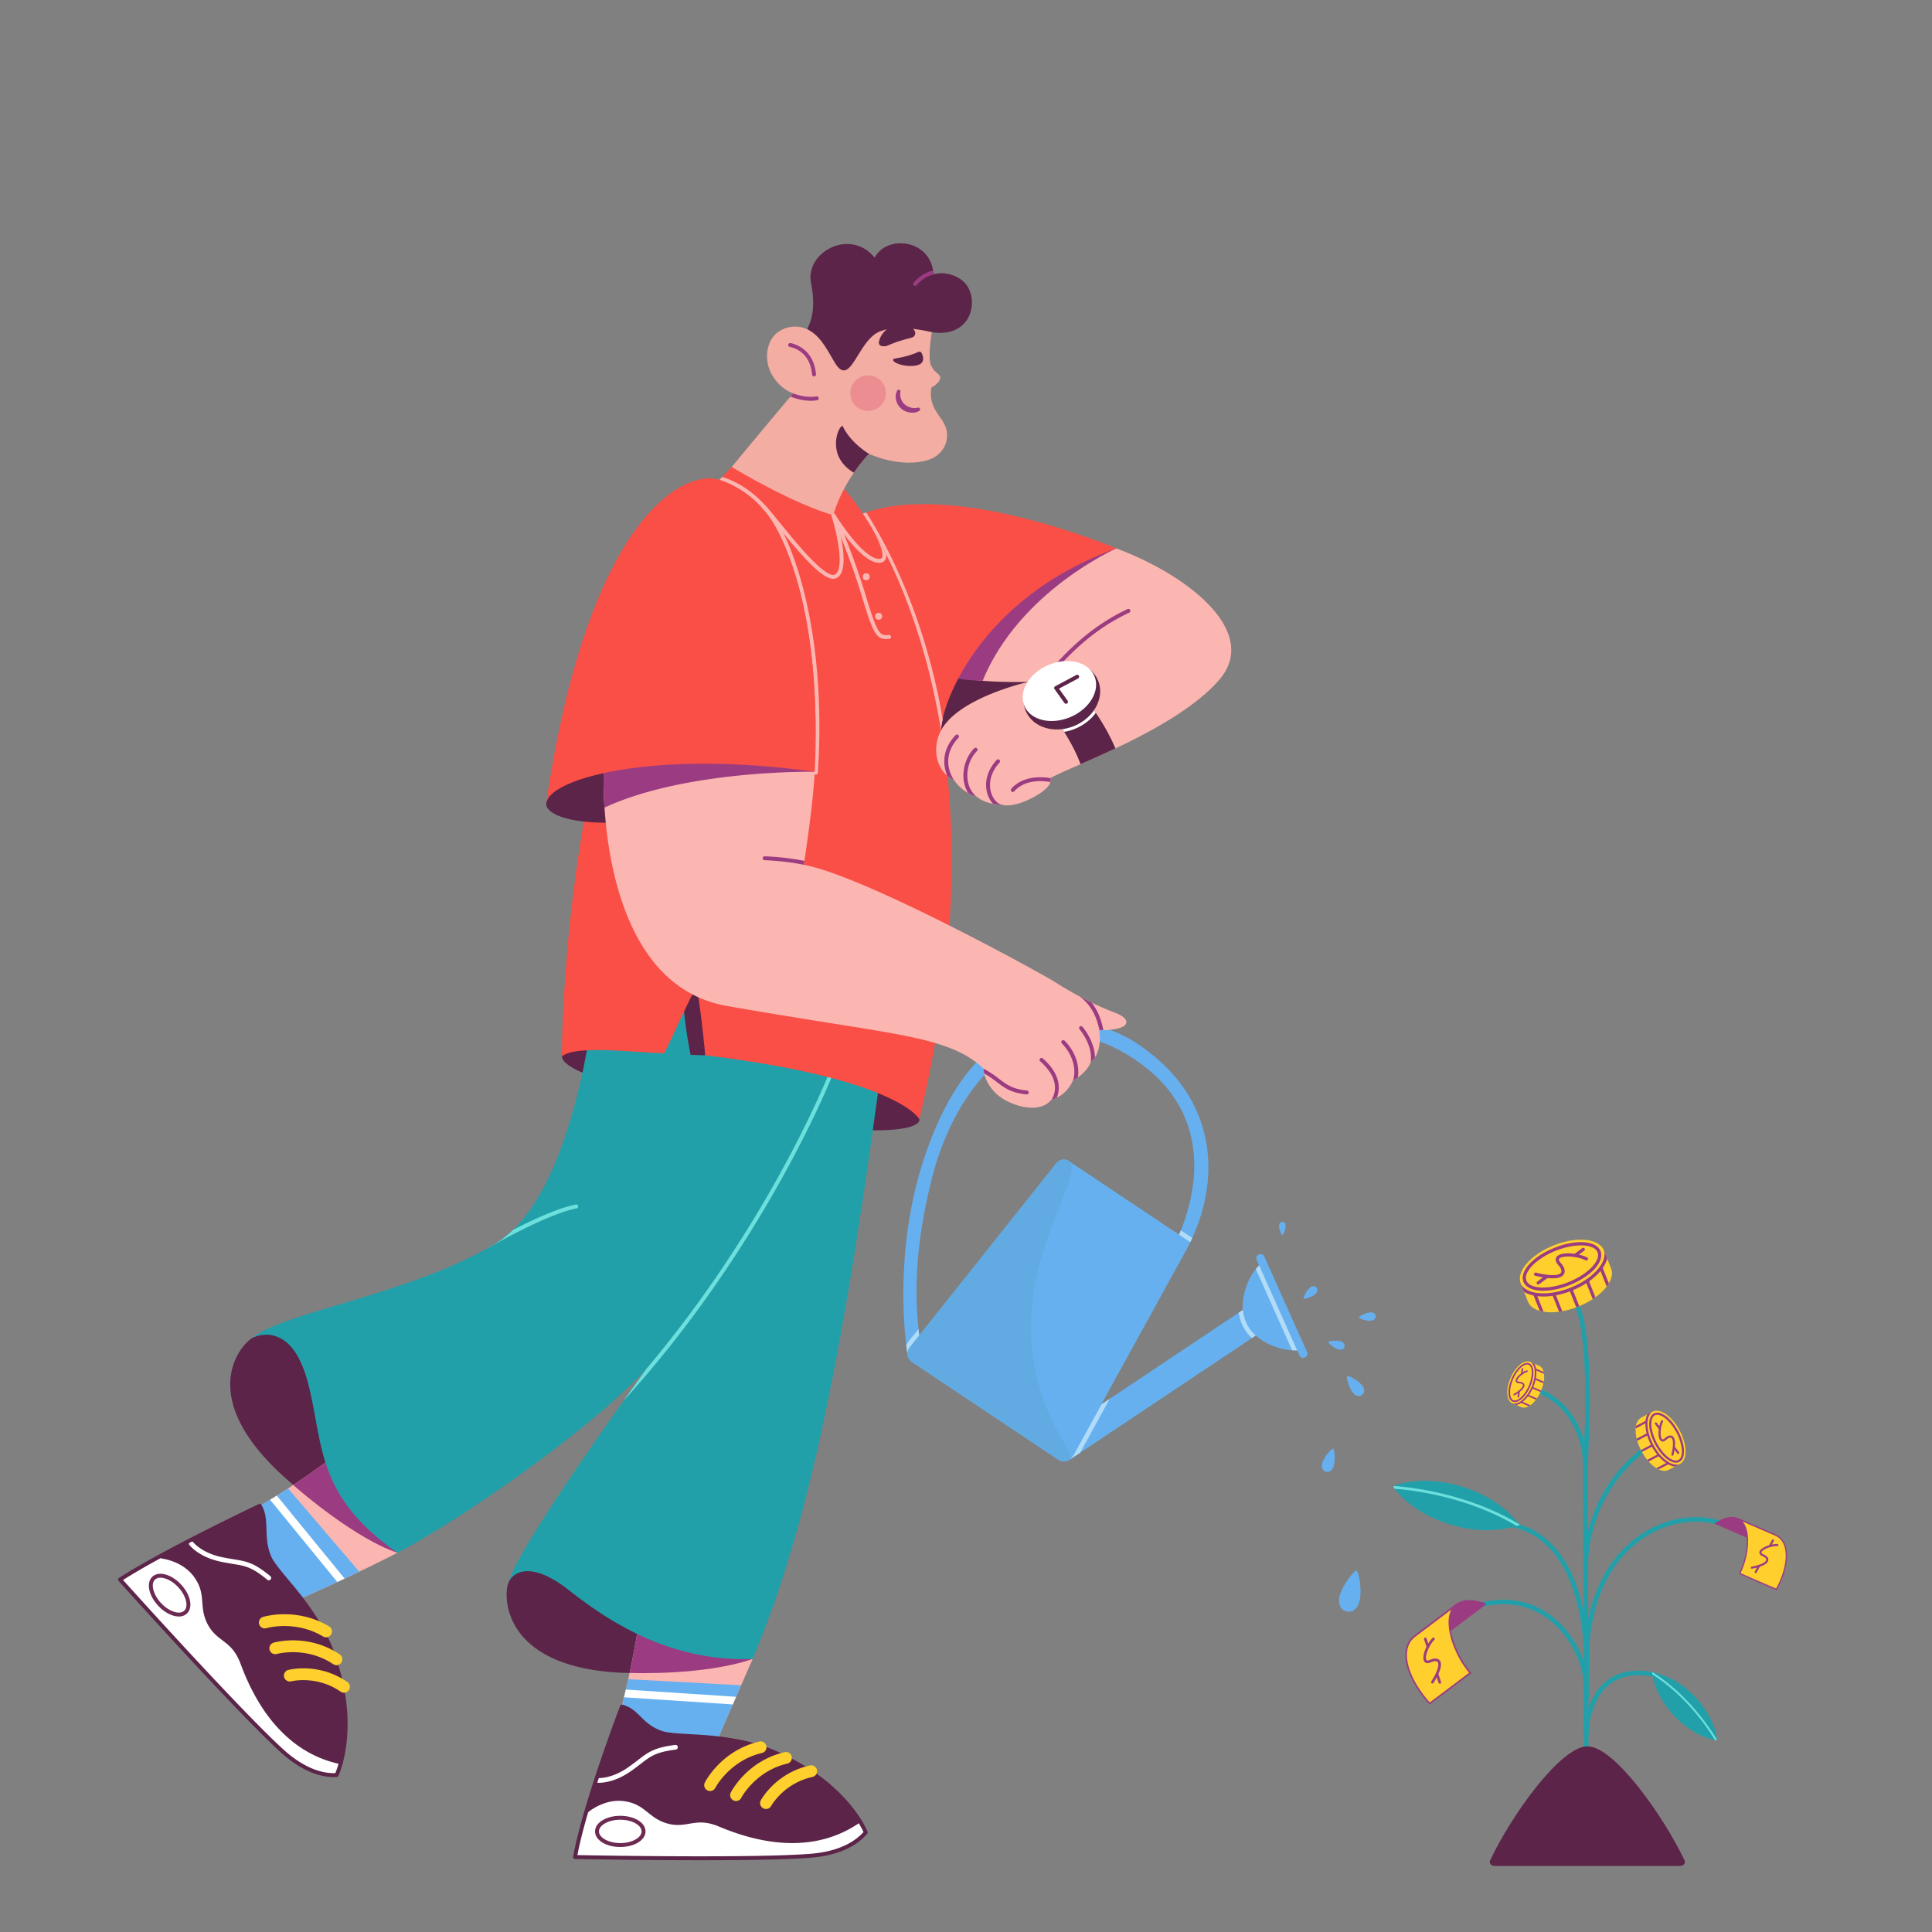
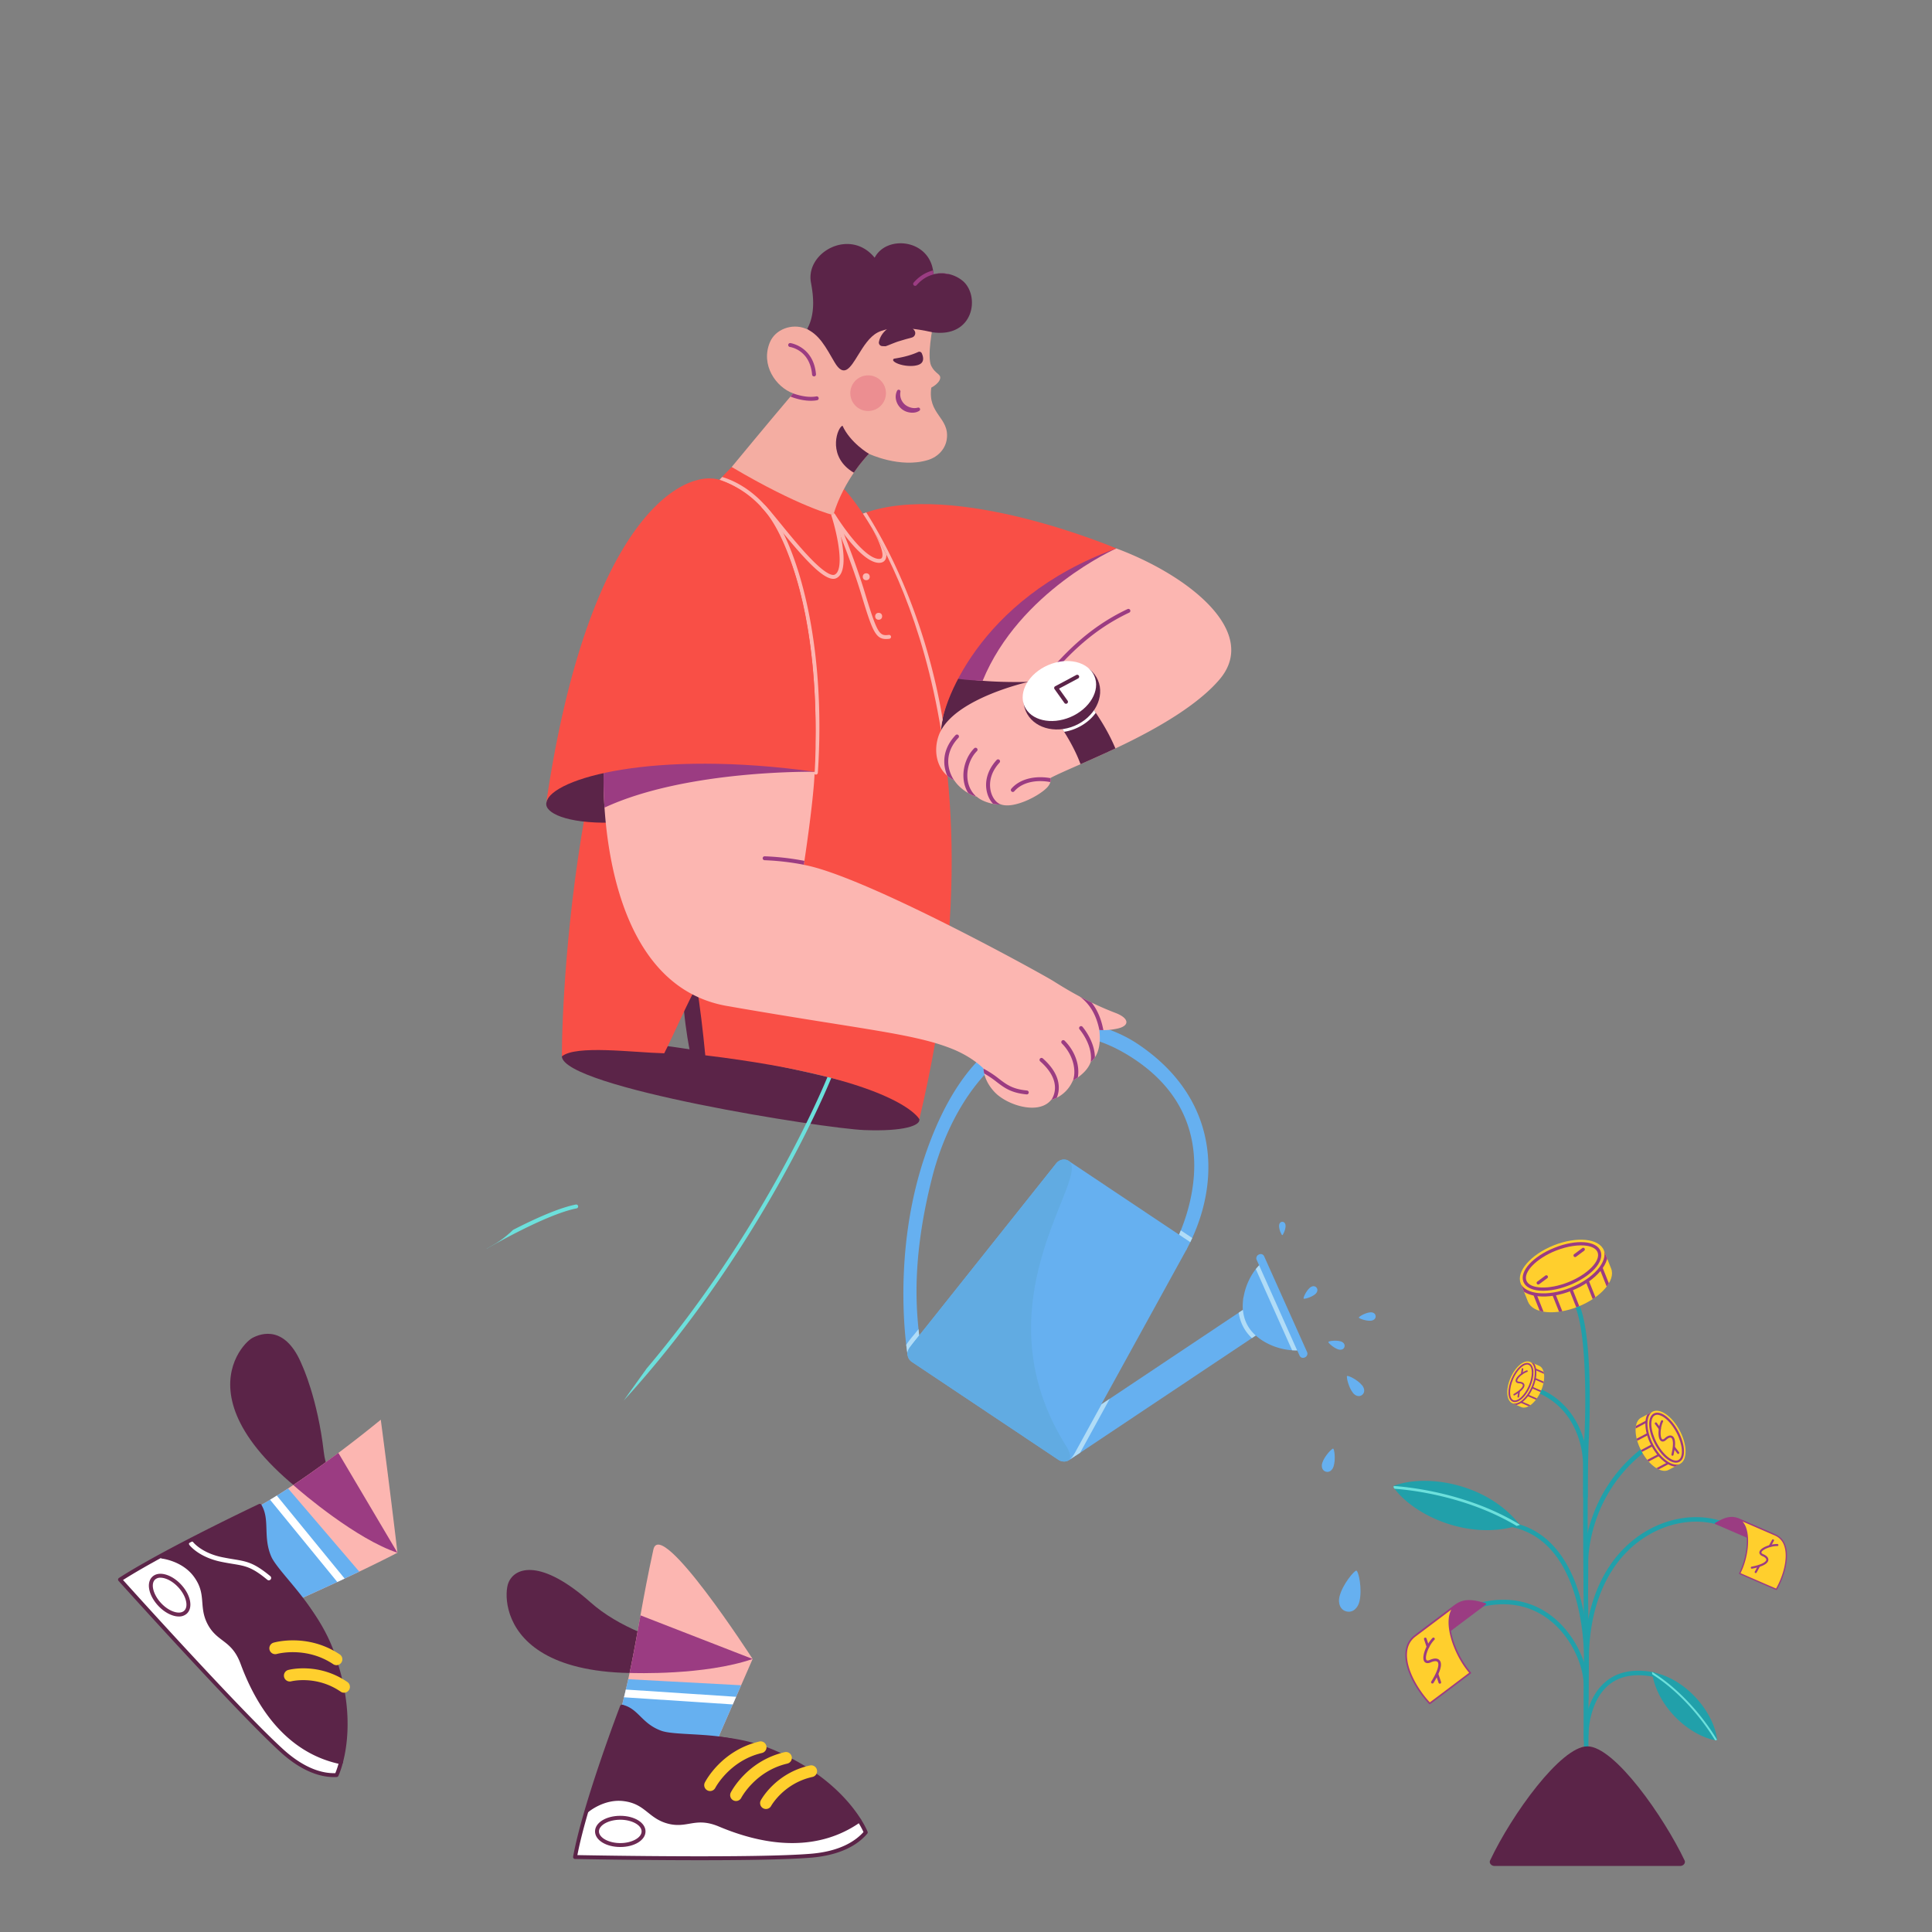
<svg xmlns="http://www.w3.org/2000/svg" version="1.1" viewBox="0 0 3000 3000" width="3000" height="3000">
  <rect x="0" y="0" width="3000" height="3000" fill="#808080" stroke="none" />
  <defs />
  <g transform="translate(1402.778 1586.111) rotate(0.0 313.889 341.667)  scale(1.263 1.27)">
    <svg width="496.924" height="538.072" viewBox="0.0 0.0 496.924 538.072">
      <path d="m205.923 534.7-.012.019a11.57 11.57 0 0 1 -1.823 1.435 12.045 12.045 0 0 1 -3.171 1.435 1.84 1.84 0 0 1 -.281.081c-.182.053-.373.1-.558.137a.09.09 0 0 1 -.062.012 6.415 6.415 0 0 1 -.768.131.041.041 0 0 1 -.025 0 3.437 3.437 0 0 1 -.392.047l-.426.037a11.921 11.921 0 0 1 -6.158-1.15c-.028-.019-.052-.022-.071-.034q-.37-.167-.695-.342c-.127-.07-.244-.135-.356-.209s-.228-.138-.339-.212l-180.307-119.782a12.23 12.23 0 0 1 -2.606-2.332 11.925 11.925 0 0 1 -1.709-2.739c-.068-.139-.13-.287-.2-.426a12.466 12.466 0 0 1 -.849-3.57 12.028 12.028 0 0 1 2.61-8.6l1.561-1.938 10.133-12.658.577-.727.004-.015 5.709-7.125.018-.028 162.157-202.613.376-.445a5.815 5.815 0 0 1 .422-.455c.126-.129.247-.25.382-.374a12.048 12.048 0 0 1 14.888-1.228l139.78 92.857a12.053 12.053 0 0 1 3.882 15.862l-104.764 189.306-34.65 62.624-.037.056-.07.127a12.225 12.225 0 0 1 -2.17 2.836z" fill="#66b0f0" />
      <path d="m436.5 381.829-3.265 2.16-.013.019-4.73 3.138-211.217 140.223-12.351 8.192-.08-.12-.14-.213-.3-.453-18.764-28.261 5.878-3.899 51.948-34.486.197-.136 10.035-6.657 158.575-105.276 4.944-3.278.219.333.01.006.096.158.009.006z" fill="#66b0f0" />
      <path d="m486.012 402.105c-.6.032-1.194.049-1.793.065h-.119c-2.047.044-4.112-.006-6.171-.144-16.583-1.087-33.176-7.794-44.692-18.037q-.9-.78-1.744-1.6c-.09-.086-.189-.179-.272-.274a46.668 46.668 0 0 1 -10.091-14.08 44.991 44.991 0 0 1 -3.682-14.915l-.01-.006a64.829 64.829 0 0 1 .9-16.657 77.466 77.466 0 0 1 14.943-33.718 59.1 59.1 0 0 1 4.052-4.591c.012-.018.028-.022.034-.031q.628-.645 1.267-1.243z" fill="#66b0f0" />
      <rect fill="#66b0f0" height="10.198" rx="4.581" transform="matrix(-.411 -.912 .912 -.411 339.171 915.405)" width="137.847" x="396.528" y="342.981" />
      <path d="m347.614 279.751-17.1-2.034a172.144 172.144 0 0 0 8.386-17.037.011.011 0 0 0 0-.015c.714-1.638 1.455-3.377 2.2-5.221 18.222-44.81 43.922-147.246-63.683-213.5-123.405-75.994-213.152 36.292-241.884 148.14-24.213 94.282-20.152 153.868-16.933 186.116q.428 4.213.815 7.824v.016a135.263 135.263 0 0 1 1.057 15.227l-15.211 8.841s-.053-.3-.144-.87c-.04-.241-.084-.537-.137-.88-.321-2.031-.868-5.775-1.491-11.013-3.989-33.6-10.913-128.745 21.711-227.121 70.527-212.663 208.342-176.956 262.739-140.824 96.453 64.075 102.634 160.281 67.195 237.365-.772 1.7-1.578 3.4-2.4 5.085q-2.448 5.014-5.12 9.901z" fill="#66b0f0" />
      <g fill="#b0dcf7">
        <path d="m25.578 376.357c-1.959 2.507-3.823 4.81-5.576 6.946l5.709-7.125a1.584 1.584 0 0 1 -.133.179z" />
        <path d="m5.135 404.938a11.493 11.493 0 0 0 -.155 1.42c-.321-2.031-.868-5.775-1.491-11.013a134.15 134.15 0 0 1 9.211-11.925c1.8-2.186 3.795-4.588 5.906-7.221q.428 4.213.815 7.824-1.257 1.531-2.434 2.94c-3.195 3.864-5.771 7.018-7.7 9.734-2.305 3.227-3.699 5.829-4.152 8.241z" />
        <path d="m7.873 413.973a11.925 11.925 0 0 1 -1.709-2.739 19.682 19.682 0 0 0 1.709 2.739z" />
        <path d="m433.222 384.008-4.73 3.138a51.783 51.783 0 0 1 -16.219-31.086l4.944-3.278.219.333a64.829 64.829 0 0 1 .9-16.657 2.278 2.278 0 0 1 -.027.584 61.525 61.525 0 0 0 -.763 16.237l.009.006a45.625 45.625 0 0 0 13.668 28.831c.083.1.182.188.272.274.549.555 1.124 1.097 1.727 1.618z" />
        <path d="m437.327 298.149 46.773 104.021c-2.047.044-4.112 0-6.171-.144l-44.654-99.286z" />
        <path d="m217.275 527.369-12.431 8.072a14.51 14.51 0 0 0 1.649-1.617c.012-.019.033-.031.046-.05a26.9 26.9 0 0 0 2.236-2.964l.037-.056c.869-1.307 1.762-2.812 2.713-4.5 1.4-2.515 10.37-18.769 19.85-35.977 4.251-7.706 8.561-15.521 12.288-22.279l10.035-6.657c-4.469 8.1-11.023 19.992-17.438 31.62-8.295 15.039-16.178 29.339-18.985 34.408z" />
        <path d="m352.731 269.854-13.831-9.189c.714-1.638 1.455-3.377 2.2-5.221l14.037 9.325c-.775 1.705-1.581 3.401-2.406 5.085z" />
      </g>
      <path d="m203.788 535.7a5.9 5.9 0 0 1 -2.871 1.888 1.84 1.84 0 0 1 -.281.081c-.182.053-.373.1-.558.137a.09.09 0 0 1 -.062.012 6.415 6.415 0 0 1 -.768.131.041.041 0 0 1 -.025 0 3.437 3.437 0 0 1 -.392.047l-.426.037a14.122 14.122 0 0 1 -6.158-1.15c-.028-.019-.052-.022-.071-.034q-.37-.167-.695-.342c-.127-.07-.244-.135-.356-.209s-.228-.138-.339-.212l-180.307-119.781a12.23 12.23 0 0 1 -2.606-2.332 11.925 11.925 0 0 1 -1.709-2.739c-.068-.139-.13-.287-.2-.426a12.466 12.466 0 0 1 -.849-3.57 12.028 12.028 0 0 1 2.61-8.6l1.561-1.938 10.133-12.658.577-.727.004-.015 5.709-7.125.018-.028 162.157-202.613.376-.445a5.815 5.815 0 0 1 .422-.455c.126-.129.247-.25.382-.374 4.032-3.9 10.322-5.117 14.888-1.228 24.562 20.981-106.057 164.82-13.05 332.51q4.3 7.746 9.232 15.554c5.617 8.863 5.774 13.979 3.654 16.604z" fill="#61abe2" />
    </svg>
  </g>
  <g transform="translate(2163.889 1925.0) rotate(0.0 305.556 486.111)  scale(1.402 1.403)">
    <svg width="435.738" height="693.098" viewBox="0.0 0.0 435.738 693.098">
      <clipPath id="a-i2">
        <path d="m177.388 6.26c-25.426 10.14-41.788 29.014-36.548 42.158l8.067 20.228c5.241 13.142 30.1 15.577 55.527 5.438s41.788-29.014 36.548-42.158l-8.067-20.226c-5.241-13.145-30.101-15.579-55.527-5.44z" fill="#000000" />
      </clipPath>
      <clipPath id="b-i2">
        <path d="m129.565 152.97c-5.478 12.619-4.631 25.144 1.892 27.976l10.043 4.354c6.523 2.832 16.251-5.1 21.729-17.721s4.631-25.144-1.892-27.976l-10.039-4.358c-6.527-2.828-16.255 5.106-21.733 17.725z" fill="#000000" />
      </clipPath>
      <clipPath id="c-i2">
        <path d="m317.016 211.336c8.418 15.947 8.56 32.4.316 36.754l-12.687 6.7c-8.243 4.351-21.749-5.048-30.167-21s-8.56-32.4-.317-36.755l12.688-6.7c8.242-4.346 21.751 5.054 30.167 21.001z" fill="#000000" />
      </clipPath>
      <path d="m213.36 616.326a2.5 2.5 0 0 1 -2.5-2.5v-152.28a253 253 0 0 0 -9.232-65.408c-5.612-19.48-13.478-35.725-23.381-48.284-12.259-15.547-27.724-25.465-45.966-29.479a2.5 2.5 0 1 1 1.074-4.883c34.722 7.64 60 35.779 73.109 81.373a258.462 258.462 0 0 1 9.4 66.721v152.24a2.5 2.5 0 0 1 -2.504 2.5z" fill="#21a0aa" />
      <path d="m213.385 549.9a2.5 2.5 0 0 1 -2.5-2.5c0-1.564.275-38.551 24.248-58.4 13.238-10.959 31.036-14.408 52.9-10.253a2.5 2.5 0 1 1 -.933 4.912c-20.319-3.862-36.723-.775-48.758 9.176-11.512 9.519-17 23.768-19.58 34.046a94.973 94.973 0 0 0 -2.876 20.517 2.5 2.5 0 0 1 -2.501 2.502z" fill="#21a0aa" />
      <path d="m213.836 463.722a2.5 2.5 0 0 1 -2.5-2.459c-.03-1.816-2.952-182.288 0-242.085 2.089-42.214 2.064-120.778-11.273-147.492a2.5 2.5 0 0 1 4.474-2.233c6.336 12.691 10.377 36.915 12.01 72 1.639 35.175.251 68.575-.214 77.974-2.946 59.634-.027 239.941 0 241.756a2.5 2.5 0 0 1 -2.459 2.54z" fill="#21a0aa" />
      <path d="m213.106 555.749a2.5 2.5 0 0 1 -2.5-2.5v-59.4c.143-21.3-12.74-53.105-37.638-72.707-21.1-16.608-47.381-21.625-76.012-14.507a2.5 2.5 0 0 1 -1.206-4.853c30.185-7.5 57.956-2.168 80.311 15.432 26.161 20.6 39.7 54.15 39.545 76.651v59.383a2.5 2.5 0 0 1 -2.5 2.501z" fill="#21a0aa" />
      <path d="m213.433 511.151h-.028a2.5 2.5 0 0 1 -2.472-2.527l.452-41.549c-.475-60.206 19.738-108.827 56.917-136.861 27.961-21.084 62.757-28.337 93.078-19.4a2.5 2.5 0 0 1 -1.413 4.8c-28.81-8.489-61.952-1.537-88.654 18.6-35.884 27.057-55.391 74.247-54.928 132.876l-.453 41.6a2.5 2.5 0 0 1 -2.499 2.461z" fill="#21a0aa" />
      <path d="m317.748 693.1c3.136 0 6.006-3.157 4.657-5.988-22.983-48.253-77.579-126.382-107.755-126.382-29.127 0-83.723 75.305-107.774 126.434-1.324 2.816 1.559 5.936 4.67 5.936z" fill="#5b2448" />
      <path d="m213 394.229h-.014a2.5 2.5 0 0 1 -2.487-2.513l.2-37.8c0-.809.1-20.415 9.168-46.288a165.282 165.282 0 0 1 64.16-83.108 2.5 2.5 0 0 1 2.788 4.151 160.312 160.312 0 0 0 -62.167 80.429c-8.828 25.107-8.952 44.64-8.952 44.835l-.2 37.811a2.5 2.5 0 0 1 -2.496 2.483z" fill="#21a0aa" />
      <path d="m212.531 286.84a2.5 2.5 0 0 1 -2.5-2.487l-.2-37.8a96.558 96.558 0 0 0 -6.331-30.846c-8.361-22.021-23.222-37.69-44.171-46.574a2.5 2.5 0 1 1 1.952-4.6c27.791 11.785 40.877 33.465 46.96 49.577a99.717 99.717 0 0 1 6.59 32.441l.2 37.778a2.5 2.5 0 0 1 -2.487 2.514z" fill="#21a0aa" />
      <path d="m139.844 315.705c-1.151.39-2.3.751-3.459 1.092-52.419 15.595-111.892-10.356-135.277-41.131-.272-.358-.534-.717-.8-1.075a1.613 1.613 0 0 1 .059-1.983 1.277 1.277 0 0 1 .287-.276 1.723 1.723 0 0 1 .4-.215c36.976-13.464 103.5-1.494 138.286 42.958.176.206.344.413.504.63z" fill="#21a0aa" />
      <path d="m139.844 315.705c-1.151.39-2.3.751-3.459 1.092-56.505-33.746-120.272-40.097-135.277-41.131-.272-.358-.534-.717-.8-1.075a1.613 1.613 0 0 1 .059-1.983c13.465.871 80.326 6.9 138.976 42.467.173.206.341.413.501.63z" fill="#6ce0dc" />
      <path d="m286.218 478.541c.12.856.259 1.7.412 2.546 6.85 38.282 42.345 67.763 69.369 72.78.314.058.626.11.937.161a1.147 1.147 0 0 0 1.241-.671.884.884 0 0 0 .083-.27 1.184 1.184 0 0 0 .008-.325c-3.267-27.791-32.135-66.219-71.491-74.107-.185-.041-.37-.082-.559-.114z" fill="#21a0aa" />
      <path d="m286.218 478.541c.12.856.259 1.7.412 2.546 39.5 25.105 63.913 63.58 69.369 72.78.314.058.626.11.937.161a1.147 1.147 0 0 0 1.241-.671c-4.857-8.275-30.059-48.817-71.4-74.7-.185-.043-.37-.084-.559-.116z" fill="#6ce0dc" />
      <path d="m100.548 402.857q.528.16 1.063.332l-44.805 33.641c-14.473-4.614-24.364-4.036-30.656-.1 9.291-6.989 43.111-32.55 44.123-33.19 7.481-4.74 15.854-5.096 30.275-.683z" fill="#9b3c82" />
      <path d="m92.008 399.751c-9.462-1.84-16.088-.847-22.214 3.037-.7.441-14.074 10.526-31.491 23.664-5.345 4.032-10.026 7.563-12.689 9.568a.892.892 0 0 0 1.009 1.469c6.565-4.108 16.628-4.045 29.912.192a.9.9 0 0 0 .807-.137l44.8-33.642a.893.893 0 0 0 -.265-1.564q-.54-.171-1.072-.335a87.374 87.374 0 0 0 -8.797-2.252zm-59.941 33.64 7.31-5.514c12.911-9.74 30.595-23.078 31.374-23.583 7.255-4.6 15.4-4.828 28.926-.769l-43.038 32.316c-9.919-3.11-18.147-3.926-24.572-2.45z" fill="#9b3c82" />
      <path d="m40.029 513.215c-20.986-22.357-37.357-58.915-16.2-74.738 12.769-9.55 38.5-28.96 45.388-34.142-16.35 13.357-3.1 53.178 15.791 75.109 0 0-44.826 33.934-44.979 33.771z" fill="#ffcf2d" />
      <g fill="#9b3c82">
        <path d="m69.387 403.46a.886.886 0 0 0 -.707.163c-1.742 1.31-4.69 3.53-8.327 6.27-10.959 8.257-27.521 20.734-37.059 27.869-6 4.488-9.4 10.8-10.093 18.751-1.629 18.59 11.973 42.18 26.177 57.311.547.583 1.106.184 1.7-.236.338-.242.834-.6 1.458-1.06 1.178-.866 2.9-2.147 5.122-3.808 3.739-2.8 8.939-6.7 15.458-11.618 11.1-8.366 22.322-16.862 22.434-16.947a.893.893 0 0 0 .173-1.25c-.011-.015-.023-.029-.036-.044-14.47-16.8-24.28-42.053-22.818-58.751.591-6.744 2.916-11.819 6.915-15.084a.893.893 0 0 0 -.394-1.568zm-29.225 108.59c-13.743-14.856-26.744-37.561-25.183-55.382.651-7.428 3.808-13.307 9.383-17.476 9.541-7.136 26.1-19.615 37.065-27.873l2.547-1.918a27.448 27.448 0 0 0 -2.885 10.554c-1.479 16.886 8.211 42.23 22.628 59.345-11.78 8.915-39.206 29.634-43.554 32.747zm.515.553" />
        <path d="m47.82 484.394q-1.533 2.888-3.559 6.125a1.455 1.455 0 1 1 -2.466-1.544c7.951-12.7 8.838-19.472 7.018-21.573-1.151-1.329-3.9-1.208-7.364.324-4.515 2-6.573.291-7.4-.9-3.454-5.006 2.3-19.141 9.117-26.037a1.455 1.455 0 0 1 2.079 2.036l-.01.009c-6.608 6.687-10.948 19.214-8.792 22.341.7 1.006 2.465.5 3.827-.1 4.831-2.139 8.646-1.986 10.739.431 2.8 3.224 1.691 9.699-3.189 18.888z" />
        <path d="m52.531 490.63a1.454 1.454 0 0 1 -2.663-.22l-2.9-8.652a1.455 1.455 0 1 1 2.745-.963l.014.039 2.895 8.652a1.449 1.449 0 0 1 -.091 1.144z" />
        <path d="m39.352 451.247a1.454 1.454 0 0 1 -2.661-.219l-2.917-8.708a1.455 1.455 0 1 1 2.76-.923l2.913 8.706a1.449 1.449 0 0 1 -.095 1.144z" />
        <path d="m357.337 313.614q-.373.221-.752.449l40.507 17.5c10.232-6.2 17.912-7.581 23.456-5.726-8.4-3.639-39.01-16.977-39.9-17.281-6.605-2.256-13.082-.979-23.311 5.058z" />
        <path d="m363.3 309.662c6.906-3.153 12.163-3.614 17.569-1.77.614.21 12.717 5.466 28.475 12.316 4.835 2.1 9.07 3.943 11.479 4.987a.7.7 0 0 1 -.5 1.311c-5.783-1.935-13.476-.032-22.868 5.66a.7.7 0 0 1 -.643.044l-40.507-17.5a.7.7 0 0 1 -.085-1.246q.382-.231.759-.454a69.027 69.027 0 0 1 6.321-3.348zm52.1 14.709-6.614-2.874c-11.681-5.078-27.679-12.032-28.369-12.275-6.4-2.186-12.684-.858-22.29 4.742l38.91 16.813c7.023-4.21 13.172-6.352 18.363-6.406z" />
      </g>
      <path d="m424.018 386.96c11.948-20.986 17.745-52-1.371-60.213-11.537-4.959-34.818-15.078-41.047-17.776 14.982 7.214 12.177 40.146 1.753 60.421-.001 0 40.577 17.721 40.665 17.568z" fill="#ffcf2d" />
      <path d="m381.308 308.332a.7.7 0 0 1 .572-.006c1.575.682 4.241 1.839 7.532 3.267 9.913 4.3 24.894 10.8 33.512 14.508a19.786 19.786 0 0 1 11.184 12.5c4.674 13.934-1.393 34.5-9.48 48.708-.312.546-.813.344-1.343.131-.3-.122-.749-.307-1.312-.542-1.062-.446-2.617-1.11-4.624-1.972-3.377-1.451-8.08-3.485-13.977-6.047-10.04-4.36-20.2-8.8-20.3-8.841a.7.7 0 0 1 -.363-.925c.006-.014.012-.027.019-.04 7.984-15.528 10.84-36.676 6.643-49.192-1.695-5.055-4.411-8.512-8.074-10.276a.7.7 0 0 1 .012-1.272zm42.393 77.76c7.785-13.908 13.555-33.689 9.075-47.047a18.433 18.433 0 0 0 -10.406-11.652c-8.621-3.7-23.6-10.208-33.518-14.51l-2.3-1a21.643 21.643 0 0 1 4.155 7.549c4.244 12.658 1.493 33.85-6.388 49.614 10.659 4.654 35.481 15.464 39.381 17.047zm-.293.519" fill="#9b3c82" />
      <path d="m402.487 362.875q-2.486.663-5.441 1.23a1.145 1.145 0 1 1 -.431-2.25c11.589-2.223 15.971-5.341 16.208-7.518.149-1.376-1.4-2.9-4.135-4.074-3.573-1.534-3.692-3.636-3.444-4.754 1.036-4.676 12.276-8.934 19.909-8.7a1.145 1.145 0 0 1 -.06 2.29h-.011c-7.4-.228-16.954 3.985-17.6 6.9-.208.941 1.033 1.69 2.112 2.152 3.823 1.641 5.78 3.924 5.508 6.427-.366 3.353-4.697 6.185-12.615 8.297z" fill="#9b3c82" />
      <path d="m401.416 368.936a1.146 1.146 0 0 1 -1.3-1.655l3.439-6.309a1.145 1.145 0 0 1 2.027 1.067l-.015.029-3.439 6.309a1.147 1.147 0 0 1 -.712.559z" fill="#9b3c82" />
      <path d="m417.07 340.218a1.146 1.146 0 0 1 -1.3-1.653l3.46-6.351a1.146 1.146 0 0 1 2.012 1.1l-3.461 6.348a1.141 1.141 0 0 1 -.711.556z" fill="#9b3c82" />
      <path d="m177.388 6.26c-25.426 10.14-41.788 29.014-36.548 42.158l8.067 20.228c5.241 13.142 30.1 15.577 55.527 5.438s41.788-29.014 36.548-42.158l-8.067-20.226c-5.241-13.145-30.101-15.579-55.527-5.44z" fill="#ffcf2d" />
      <g clip-path="url(#a-i2)" fill="#9b3c82">
        <path d="m156.753 62.127c-10-1.73-16.9-6.314-19.6-13.085l3.311-1.321c5.227 13.108 30.172 15.52 55.6 5.378s41.871-29.059 36.646-42.167l3.309-1.321c2.964 7.434.435 16.445-7.12 25.373-7.3 8.62-18.487 16.23-31.517 21.426s-26.382 7.377-37.605 6.142q-1.555-.171-3.024-.425z" />
        <path d="m198.515 54.211h3.565v21.027h-3.565z" transform="matrix(.929 -.37 .37 .929 -9.727 78.798)" />
        <path d="m158.837 59.567h3.565v22.153h-3.565z" transform="matrix(.929 -.37 .37 .929 -14.742 64.525)" />
        <path d="m179.824 59.672h3.565v21.777h-3.565z" transform="matrix(.929 -.37 .37 .929 -13.218 72.293)" />
        <path d="m232.703 30.24h3.565v25.532h-3.565z" transform="matrix(.929 -.37 .37 .929 .75 89.917)" />
        <path d="m216.793 44.93h3.565v21.777h-3.565z" transform="matrix(.929 -.37 .37 .929 -5.128 84.935)" />
      </g>
-       <path d="m165.405 41.709q-3.946-.683-8.491-1.807a1.783 1.783 0 0 1 .857-3.461c17.825 4.411 26.049 2.86 27.8-.061 1.108-1.848-.084-5.008-3.187-8.452-4.051-4.5-2.848-7.544-1.771-8.962 4.511-5.933 23.17-4.624 33.8.681a1.782 1.782 0 0 1 -1.577 3.2l-.015-.007c-10.309-5.145-26.555-5.417-29.373-1.712-.907 1.193.359 3.06 1.582 4.416 4.334 4.81 5.612 9.311 3.6 12.671-2.696 4.49-10.66 5.669-23.225 3.494z" fill="#9b3c82" />
      <path d="m159.942 49.576a1.782 1.782 0 0 1 -.76-3.186l8.97-6.675a1.783 1.783 0 0 1 2.169 2.83l-.041.03-8.97 6.674a1.775 1.775 0 0 1 -1.368.327z" fill="#9b3c82" />
      <path d="m200.775 19.2a1.782 1.782 0 0 1 -.76-3.183l9.028-6.72a1.783 1.783 0 0 1 2.128 2.862l-9.027 6.714a1.776 1.776 0 0 1 -1.369.327z" fill="#9b3c82" />
      <path d="m158.157 55.949c-7.142-1.236-12.32-4.369-14.289-9.309-4.634-11.623 10.5-28.2 34.446-37.756s46.341-7.928 50.976 3.691c4.633 11.62-10.5 28.2-34.447 37.755-13.771 5.491-27.026 7.291-36.686 5.619zm56.406-49.119c-8.993-1.557-21.936.183-34.93 5.366-21.355 8.516-36.217 23.685-32.454 33.123s24.987 10.216 46.343 1.7 36.22-23.685 32.456-33.123c-1.474-3.7-5.626-6.064-11.413-7.066z" fill="#9b3c82" />
      <path d="m129.565 152.97c-5.478 12.619-4.631 25.144 1.892 27.976l10.043 4.354c6.523 2.832 16.251-5.1 21.729-17.721s4.631-25.144-1.892-27.976l-10.039-4.358c-6.527-2.828-16.255 5.106-21.733 17.725z" fill="#ffcf2d" />
      <g clip-path="url(#b-i2)" fill="#9b3c82">
        <path d="m141.986 180.2c-4.178 2.923-8.264 3.733-11.625 2.274l.714-1.643c6.505 2.824 16.256-5.148 21.735-17.771s4.645-25.189-1.86-28.013l.713-1.643c3.689 1.6 5.977 5.711 6.444 11.57.451 5.657-.847 12.334-3.654 18.8s-6.8 11.972-11.238 15.506q-.615.491-1.229.92z" />
        <path d="m157.54 160.426h1.792v10.567h-1.792z" transform="matrix(.398 -.917 .917 .398 -56.659 245.054)" />
        <path d="m145.484 176.303h1.792v11.133h-1.792z" transform="matrix(.398 -.917 .917 .398 -78.737 243.724)" />
        <path d="m152.94 168.937h1.792v10.944h-1.792z" transform="matrix(.398 -.917 .917 .398 -67.407 246.073)" />
        <path d="m162.043 139.443h1.792v12.831h-1.792z" transform="matrix(.398 -.917 .917 .398 -35.741 237.239)" />
        <path d="m160.905 150.589h1.792v10.944h-1.792z" transform="matrix(.398 -.917 .917 .398 -45.784 242.335)" />
      </g>
      <path d="m137.842 169.855q-1.649 1.155-3.668 2.362a.9.9 0 1 1 -.92-1.537c7.919-4.738 10.3-8.2 9.9-9.866-.26-1.052-1.8-1.756-4.13-1.886-3.036-.169-3.687-1.682-3.8-2.569-.492-3.713 6.625-9.853 12.3-11.726a.9.9 0 0 1 .569 1.7h-.007c-5.5 1.815-11.389 7.47-11.082 9.789.1.747 1.211.964 2.128 1.015 3.248.181 5.3 1.334 5.768 3.246.617 2.559-1.807 5.799-7.058 9.472z" fill="#9b3c82" />
      <path d="m138.679 174.6a.9.9 0 0 1 -1.4-.868l.836-5.556a.9.9 0 0 1 1.776.241v.025l-.839 5.558a.9.9 0 0 1 -.373.6z" fill="#9b3c82" />
      <path d="m142.486 149.3a.9.9 0 0 1 -1.4-.866l.84-5.594a.9.9 0 0 1 1.772.268l-.842 5.59a.9.9 0 0 1 -.37.602z" fill="#9b3c82" />
      <path d="m140.3 177.5c-2.985 2.087-5.941 2.8-8.392 1.739-5.768-2.5-6.243-13.776-1.083-25.662s13.72-19.235 19.487-16.733c5.767 2.5 6.243 13.776 1.083 25.662-2.968 6.835-7.058 12.17-11.095 14.994zm2.726-37.491c-3.759 2.629-7.759 7.833-10.558 14.282-4.6 10.6-4.531 21.271.153 23.3s12.529-5.2 17.13-15.8 4.532-21.272-.152-23.305c-1.835-.8-4.154-.171-6.573 1.521z" fill="#9b3c82" />
      <path d="m317.016 211.336c8.418 15.947 8.56 32.4.316 36.754l-12.687 6.7c-8.243 4.351-21.749-5.048-30.167-21s-8.56-32.4-.317-36.755l12.688-6.7c8.242-4.346 21.751 5.054 30.167 21.001z" fill="#ffcf2d" />
      <g clip-path="url(#c-i2)" fill="#9b3c82">
        <path d="m303.5 248.166c5.752 3.4 11.174 4.055 15.42 1.814l-1.1-2.077c-8.221 4.34-21.76-5.108-30.181-21.06s-8.582-32.459-.362-36.8l-1.095-2.076c-4.662 2.461-7.243 8.06-7.269 15.765-.025 7.439 2.337 16.037 6.651 24.209s10.078 14.971 16.234 19.147q.854.578 1.702 1.078z" />
        <path d="m273.625 229.691h13.852v2.349h-13.852z" transform="matrix(.884 -.467 .467 .884 -75.328 157.67)" />
        <path d="m290.622 249.611h14.593v2.349h-14.593z" transform="matrix(.884 -.467 .467 .884 -82.617 168.076)" />
        <path d="m280.257 240.603h14.346v2.349h-14.346z" transform="matrix(.884 -.467 .467 .884 -79.626 162.138)" />
        <path d="m264.275 204.194h16.82v2.349h-16.82z" transform="matrix(.884 -.467 .467 .884 -64.336 151.05)" />
        <path d="m268.017 217.417h14.346v2.349h-14.346z" transform="matrix(.884 -.467 .467 .884 -70.218 153.748)" />
      </g>
      <path d="m311.2 232.575q-.425 2.6-1.135 5.606a1.174 1.174 0 1 1 -2.285-.542c2.789-11.771 1.713-17.178-.222-18.314-1.225-.718-3.3.088-5.547 2.155-2.935 2.7-4.951 1.926-5.892 1.225-3.938-2.933-3.2-15.232.227-22.271a1.174 1.174 0 0 1 2.116 1.018v.01c-3.321 6.825-3.395 17.528-.936 19.36.792.59 2.014-.257 2.9-1.071 3.14-2.887 6.1-3.758 8.324-2.452 2.973 1.747 3.801 6.986 2.45 15.276z" fill="#9b3c82" />
      <path d="m316.419 236.123a1.175 1.175 0 0 1 -2.094.522l-4.455-5.866a1.174 1.174 0 0 1 1.849-1.447l.021.026 4.455 5.866a1.171 1.171 0 0 1 .224.899z" fill="#9b3c82" />
      <path d="m296.139 209.423a1.174 1.174 0 0 1 -2.092.522l-4.485-5.9a1.175 1.175 0 0 1 1.871-1.421l4.482 5.9a1.163 1.163 0 0 1 .224.899z" fill="#9b3c82" />
      <path d="m305.431 244.468c4.11 2.432 8.045 3.073 11.143 1.437 7.289-3.849 6.786-18.628-1.144-33.649s-19.85-23.773-27.138-19.927c-7.288 3.847-6.786 18.628 1.143 33.649 4.565 8.636 10.438 15.202 15.996 18.49zm-7.3-48.729c5.175 3.062 10.922 9.464 15.223 17.614 7.07 13.394 8.043 27.35 2.124 30.475s-16.895-5.552-23.966-18.947-8.043-27.351-2.124-30.475c2.319-1.224 5.412-.638 8.742 1.332z" fill="#9b3c82" />
    </svg>
  </g>
  <g transform="translate(1986.111 1897.222) rotate(0.0 75 302.778)  scale(1.268 1.277)">
    <svg width="118.314" height="474.126" viewBox="0.0 0.0 118.314 474.126">
      <g fill="#66b0f0">
        <path d="m101.878 199.028c2.674 3.307 3.7 8.349-.091 11.416-3.677 2.974-8.409 1.129-11.182-2.3-5.76-7.124-8.319-19.806-7.336-20.6 1.221-.989 12.849 4.361 18.609 11.484z" />
        <path d="m66.7 297.644c-1.324 4.041-5 7.642-9.635 6.122-4.494-1.473-5.514-6.448-4.141-10.639 2.855-8.7 12.115-17.74 13.316-17.346 1.489.489 3.311 13.158.46 21.863z" />
        <path d="m75.659 145.446c2.863.872 5.452 3.4 4.452 6.688-.97 3.184-4.455 3.976-7.424 3.072-6.167-1.879-12.663-8.259-12.4-9.11.319-1.058 9.205-2.529 15.372-.65z" />
        <path d="m111.634 110.075c2.979-.28 6.336 1.08 6.657 4.5.312 3.313-2.612 5.369-5.7 5.66-6.419.6-14.85-2.833-14.934-3.719-.104-1.102 7.558-5.837 13.977-6.441z" />
        <path d="m0 4.866c0-2.346 1.308-4.866 4-4.866 2.608 0 4 2.433 4 4.866 0 5.054-3.3 11.382-4 11.382-.868 0-4-6.328-4-11.382z" />
        <path d="m98.374 461.905c-1.762 7.164-7.649 13.877-15.868 11.856-7.968-1.96-10.386-10.434-8.558-17.864 3.8-15.435 18.633-32.281 20.763-31.758 2.646.651 7.459 22.331 3.663 37.766z" />
        <path d="m37.779 80.105c2.27-1.95 5.795-2.78 8.032-.176 2.169 2.524.971 5.892-1.383 7.914-4.889 4.2-13.757 6.269-14.336 5.594-.721-.837 2.797-9.13 7.687-13.332z" />
      </g>
    </svg>
  </g>
  <g transform="translate(183.333 377.778) rotate(0.0 866.667 1255.556)  scale(1.216 1.216)">
    <svg width="1425.423" height="2064.789" viewBox="0.0 0.0 1425.423 2064.789">
      <clipPath id="a-i4">
        <path d="m308.008 1696.262c-.723.347-1.456.693-2.179 1.04-35.572 16.954-67.727 31.284-69.777 32.205a.683.683 0 0 1 -.109.039l-77.432-58.5 22.47-58.854c.307-.178.624-.356.931-.535 9.616-5.456 19.559-11.547 29.561-17.984 1.059-.673 2.109-1.356 3.169-2.05q1.218-.786 2.436-1.6z" fill="#000000" />
      </clipPath>
      <clipPath id="b-i4">
        <path d="m795.654 1841.352-1.228 2.813-28.669 65.617-96.555 6.437-26.243-47.04c3-11.685 5.6-22.559 7.922-32.947.2-.871.386-1.743.584-2.615z" fill="#000000" />
      </clipPath>
      <clipPath id="c-i4">
        <path d="m607.308 972.953s-24.429 243.261-124.779 304.024c-107.943 65.36-273.324 88.137-310.956 120.817 4.952-2.971 48.525-20.8 69.322 51.5 22.115 76.877 6.932 147.555 115.865 222.819 78.235-40.6 243.616-154.488 317.888-234.7 0 0-166.371 228.761-176.274 273.325 3.961-11.884 26.511-31.193 78.234 9.9 72.292 57.437 147.556 90.117 233.712 87.146 71.3-169.342 116.856-388.2 170.333-800.166-63.38-30.704-264.464-77.378-373.345-34.665z" fill="#000000" />
      </clipPath>
      <clipPath id="d-i4">
        <path d="m783.582 285.681s110.914 48.525 143.4 28.127c16.036 15.446 223.932 266.852 96.251 804.72 0 0-25.748-51.5-273.355-81.6-2.94-30.305-6.9-63.975-10.863-87.742-8.912 13.864-31.313 65.3-41.593 85.166-40.1-1.062-112.894-10.893-130.72 3.961.003-86.156 19.809-557.542 216.88-752.632z" fill="#000000" />
      </clipPath>
      <clipPath id="e-i4">
        <path d="m1079.078 48.4a42.694 42.694 0 0 0 -37.829-8.875c-2.765-44.9-59.857-51-75.1-21.074-31.177-38.528-88.549-7.08-81.349 31.721 2.644 14.245 6.369 38.663-4.72 59.032 16.627 13.028 39.691 72 39.691 72s85.465-72.792 119.391-67.676c53.347 8.04 61.905-45.665 39.916-65.128z" fill="#000000" />
      </clipPath>
      <clipPath id="f-i4">
        <path d="m1058.262 250.021c-1.6 11.816-10.416 22.555-24.116 26.741-35.668 10.9-75.28-7.916-75.28-7.916s-31.828 31.814-45.554 78.234c0 0-55.457 6.932-142.6-44.564 0 0 59.418-73.282 91.342-110.864-21.755-7.9-41.844-36.035-29.714-65.2 6.92-16.637 28-24.385 45.247-17.661 17.717 6.9 26.523 24.6 37.27 42.963 12.15 20.759 20.081 7.383 30.41-9.4 6.635-10.78 14.249-22.969 24.609-28.419 23.421-12.33 69.287-.406 69.287-.406s-1.09 6.074-1.928 13.813c-1.109 10.232-1.754 23.37 1.159 29.214 5.126 10.255 12.4 10.187 11.43 16.007-.832 4.989-7.623 9.838-11.364 11.777-4.86 34.221 23.547 38.106 19.802 65.681z" fill="#000000" />
      </clipPath>
      <clipPath id="g-i4">
        <path d="m1314.386 408.479c88.137 43.573 141.613 88.137 92.1 148.546s-180.237 106.953-215.886 125.768c0 0 2.223 5.809-4.952 12.874-11.341 11.168-42.583 26.739-58.428 20.8-8.913.99-24.758-3.961-30.7-9.9-6.933-.991-21.787-9.9-28.719-20.8-20.8-9.9-27.656-34.27-20.09-56.53 16.127-47.455 115.158-69.237 115.158-69.237s-52.067 2.414-86.442-6.715 84.461-122.029 237.959-144.806z" fill="#000000" />
      </clipPath>
      <clipPath id="h-i4">
        <path d="m1285.667 386.692c-178.255 64.37-235.693 206.974-234.7 235.693-22.946-140.762-70.362-232.97-99.853-277.167 116.686-43.692 334.553 41.474 334.553 41.474z" fill="#000000" />
      </clipPath>
      <clipPath id="i-i4">
        <path d="m1274.11 646.37c-14.062 6.685-27.63 12.765-39.9 18.192-1.565.693-3.12 1.376-4.635 2.05-17.816-50.278-67.153-102.239-67.153-102.239l1.377-.812 38.632-19.361s48.536 45.713 71.679 102.17z" fill="#000000" />
      </clipPath>
      <clipPath id="j-i4">
        <path d="m634.046 672.89s-26.738 271.344 143.594 301.053 236.3 34.742 285.95 54.159c21.045 8.23 34.909 19.124 41.5 25.673.342 7.315 3.605 18.828 14.207 30.092 15.844 16.835 56.447 29.709 72.292 9.9 0 0 18.816-3.961 27.728-24.757 0 0 17.826-8.913 22.777-23.768 0 0 14.855-8.913 10.894-40.6a83.791 83.791 0 0 0 23.767-1.981c14.98-3.457 14.894-12.975-2.971-19.806-33.67-12.874-60.408-28.719-79.224-40.6-14.908-9.415-241.635-134.681-318.879-148.545 0 0 12.379-79.72 13.865-118.837-.001-.002-117.846-44.566-255.5-1.983z" fill="#000000" />
      </clipPath>
      <g fill="#5b2448">
        <path d="m954.905 1076.935c29.316 7.895 65.36 26.738 68.331 41.593 1.566 7.829-18.816 15.845-70.312 13.864s-384.238-54.467-386.219-94.079c-2.621-52.421 294.026 13.26 388.2 38.622z" />
        <path d="m603.346 1735.488c-62.389-55.457-96.735-45.807-104.972-24.757-8.913 22.777-5.942 164.39 311.946 97.049 0 0-135.672-8.912-206.974-72.292z" />
        <path d="m235.214 1433.216c-21.058-52.257-52.229-41.463-63.641-35.422-16.835 8.913-113.885 114.875 185.187 274.315 0 0-86.156-60.409-94.079-128.74s-27.467-110.153-27.467-110.153z" />
      </g>
      <path d="m810.32 1807.78-14.666 33.572-1.228 2.813-28.669 65.617-96.555 6.437-26.243-47.04c3-11.685 5.6-22.559 7.922-32.947.2-.871.386-1.743.584-2.615q.892-4.054 1.734-8 1.231-5.793 2.376-11.438c4.239-20.935 7.665-40.632 11.517-62.1.159-.921.327-1.862.5-2.793 4.228-23.519 9.021-49.287 15.973-81.136 9.275-42.487 126.755 139.63 126.755 139.63z" fill="#fcb6b1" />
      <path d="m356.76 1672.109c-15.112 7.853-32.234 16.26-48.752 24.153-.723.347-1.456.693-2.179 1.04-35.572 16.954-67.727 31.284-69.777 32.205a.683.683 0 0 1 -.109.039l-77.432-58.5 22.47-58.854c.307-.178.624-.356.931-.535 9.616-5.456 19.559-11.547 29.561-17.984 1.059-.673 2.109-1.356 3.169-2.05q1.218-.786 2.436-1.6c2.218-1.436 4.436-2.911 6.655-4.387q4.188-2.808 8.358-5.645c16.8-11.457 33.195-23.341 47.8-34.264.485-.367.97-.723 1.436-1.07 31.393-23.559 54.14-42.385 54.14-42.385s11.39 85.661 21.293 169.837z" fill="#fcb6b1" />
      <path d="m356.76 1672.109c-51.5-16.836-121.807-76.254-133.027-86.474q4.188-2.808 8.358-5.645c16.8-11.457 33.195-23.341 47.8-34.264.485-.367.97-.723 1.436-1.07z" fill="#9b3c82" />
      <path d="m810.32 1807.78c-61.181 21.035-150.962 18.074-157.121 17.836q1.231-5.793 2.376-11.438c4.239-20.935 7.665-40.632 11.517-62.1z" fill="#9b3c82" />
      <path d="m308.008 1696.262c-.723.347-1.456.693-2.179 1.04-35.572 16.954-67.727 31.284-69.777 32.205a.683.683 0 0 1 -.109.039l-77.432-58.5 22.47-58.854c.307-.178.624-.356.931-.535 9.616-5.456 19.559-11.547 29.561-17.984 1.059-.673 2.109-1.356 3.169-2.05q1.218-.786 2.436-1.6z" fill="#66b0f0" />
      <g clip-path="url(#a-i4)">
        <path d="m287.442 1715.73a4.985 4.985 0 0 1 -3.874-1.836l-93.088-113.884a5 5 0 0 1 7.742-6.328l93.088 113.884a5 5 0 0 1 -3.868 8.164z" fill="#fff" />
      </g>
      <path d="m795.654 1841.352-1.228 2.813-28.669 65.617-96.555 6.437-26.243-47.04c3-11.685 5.6-22.559 7.922-32.947.2-.871.386-1.743.584-2.615z" fill="#66b0f0" />
      <g clip-path="url(#b-i4)">
        <path d="m791.509 1866.257c-.11 0-.222 0-.333-.011l-150.526-9.9a5 5 0 1 1 .656-9.979l150.526 9.9a5 5 0 0 1 -.323 9.99z" fill="#fff" />
      </g>
      <path d="m643.454 1868.684s-47.535 123.788-59.914 192c0 0 226.443 4.563 301.579-1.7 40.776-3.4 60.315-18.689 69.66-29.733 0 0-.017-.042-.051-.136-.026-.068-.06-.169-.111-.288a.008.008 0 0 0 -.008-.009c-2.175-5.174-25.044-56.221-99.045-93.464-11.538-5.8-48.6-21.993-91.293-27.059-29.214-3.466-54.068-2.177-72.787-8.417-23.768-7.922-34.661-31.689-48.03-31.194z" fill="#fff" />
      <path d="m643.949 1866.208c20.8 4.952 24.237 23.9 49.62 33.209 16.447 6.032 63.23 2.552 97.253 11.753 1.232.331 2.447.662 3.662.993.339.094.671.179 1 .273q10.793 3.006 20.686 6.422c1.317.45 2.625.909 3.916 1.368 1.869.671 3.7 1.342 5.522 2.03q2.141.8 4.23 1.631c1.156.45 2.294.909 3.433 1.376.7.28 1.41.569 2.106.858q2.523 1.057 4.987 2.124a.829.829 0 0 1 .11.042c.57.255 1.139.5 1.708.756 1.894.833 3.772 1.691 5.615 2.549.4.187.807.382 1.207.569 2.225 1.054 4.417 2.116 6.558 3.194q3.122 1.568 6.125 3.177 1.146.6 2.268 1.224 3.427 1.86 6.686 3.772l1.529.892c.51.3 1.011.594 1.512.9.968.578 1.92 1.164 2.871 1.742 1.02.628 2.022 1.257 3.016 1.894.476.306.952.6 1.427.909q4.983 3.212 9.54 6.456c1.309.927 2.583 1.852 3.84 2.787.841.611 1.665 1.231 2.481 1.86.408.315.815.62 1.223.934 1.3.995 2.574 2 3.814 2.991.3.246.6.484.9.731q2.866 2.319 5.547 4.638c.357.314.714.62 1.062.926.68.586 1.351 1.181 2.014 1.776q.548.483 1.1.993c.672.612 1.343 1.224 2 1.827.323.306.654.611.977.917s.637.6.96.909.637.6.951.909q1.414 1.364 2.761 2.71l.892.892c.289.3.586.6.875.892.586.6 1.164 1.189 1.716 1.776.28.3.561.594.841.883.561.6 1.1 1.173 1.631 1.75l1.58 1.733c.527.578 1.037 1.147 1.529 1.716.281.314.561.629.824.943.96 1.1 1.878 2.175 2.77 3.245v.009c.459.552.909 1.1 1.351 1.639s.875 1.079 1.3 1.614.841 1.062 1.249 1.589c3.78 4.851 6.873 9.311 9.353 13.219.2.305.383.6.57.9-64.929 45.806-140.9 21.212-178.331 5.454-32.282-13.592-42.051 3.823-68.386-4.672-21.994-7.094-26.335-24.636-54.369-28.035-26.2-3.177-48.193 14.018-48.193 14.018s27.765-80.119 46.581-134.586z" fill="#5b2448" />
-       <path d="m614.069 1965.891c-1.295 0-2.057-.071-2.2-.085a3 3 0 0 1 .607-5.97c.22.022 17.415 1.448 39-13.74 4.785-3.369 8.707-6.388 12.168-9.052 13.441-10.35 20.845-16.051 47.794-19.505a3 3 0 0 1 .763 5.951c-25.338 3.248-31.875 8.281-44.9 18.308-3.508 2.7-7.484 5.762-12.375 9.2-19.208 13.521-35.173 14.893-40.857 14.893z" fill="#fff" />
      <path d="m860.929 2042.868q-6.879 0-13.953-.532c-24.909-1.875-51.7-8.788-79.636-20.549-17.021-7.167-27.6-5.36-37.834-3.617-8.781 1.5-17.863 3.048-30.35-.981-9.8-3.162-16.252-8.305-22.488-13.28-8.243-6.575-16.028-12.786-31.414-14.651-24.734-2.984-44.528 13.846-44.726 14.016a2.5 2.5 0 0 1 -3.278-3.775c.87-.756 21.624-18.477 48.606-15.2 16.794 2.035 25.506 8.985 33.93 15.706 6.156 4.91 11.969 9.548 20.906 12.431 11.318 3.65 19.409 2.272 27.974.809 10.939-1.865 22.25-3.8 40.613 3.939 27.436 11.549 53.7 18.336 78.072 20.17 37.109 2.789 70.034-5.741 97.848-25.364a2.5 2.5 0 1 1 2.768 4.167c-25.217 17.75-54.442 26.71-87.038 26.711z" fill="#5b2448" />
      <path d="m641.308 2047.893c-18.075 0-32.234-8.748-32.234-19.915s14.159-19.915 32.234-19.915 32.232 8.748 32.232 19.915-14.158 19.915-32.232 19.915zm0-34.83c-14.762 0-27.234 6.83-27.234 14.915s12.472 14.915 27.234 14.915 27.232-6.83 27.232-14.915-12.47-14.915-27.232-14.915z" fill="#6d2a53" />
      <path d="m743.579 2064.77c-79.8 0-158.752-1.559-160.09-1.586a2.5 2.5 0 0 1 -2.409-2.946c12.28-67.66 59.565-191.21 60.04-192.45a2.5 2.5 0 1 1 4.668 1.793c-.468 1.218-46.267 120.888-59.249 188.66 26.867.5 228.865 4.045 298.371-1.747 37.424-3.119 56.994-16.532 66.959-27.705-4.018-8.983-27.8-56.157-97.429-91.2q-1.015-.511-2.216-1.126c-12.313-6.281-41.146-20.992-89.135-24.684a2.5 2.5 0 1 1 .383-4.984c48.987 3.767 78.445 18.8 91.024 25.214q1.185.606 2.191 1.113c73.933 37.209 97.473 88.244 100.172 94.6.019.04.038.08.055.121.06.139.107.265.143.365l.05.136a2.514 2.514 0 0 1 -.42 2.525c-18.556 21.93-49.049 28.75-71.361 30.609-30.494 2.54-86.326 3.292-141.747 3.292z" fill="#5b2448" />
      <path d="m755.985 1976.427a7.5 7.5 0 0 1 -6.686-10.874c.846-1.672 21.249-41.056 69.55-52.342a7.5 7.5 0 1 1 3.412 14.607c-41.293 9.648-59.406 44.173-59.585 44.521a7.515 7.515 0 0 1 -6.691 4.088z" fill="#ffcf2d" />
      <path d="m789.115 1989.17a7.5 7.5 0 0 1 -6.679-10.887c.835-1.643 20.994-40.385 68.7-51.481a7.5 7.5 0 1 1 3.4 14.609c-40.7 9.469-58.559 43.342-58.735 43.683a7.516 7.516 0 0 1 -6.686 4.076z" fill="#ffcf2d" />
      <path d="m827.343 1999.361a7.5 7.5 0 0 1 -6.6-11.036c.766-1.424 19.234-34.981 62.764-44.554a7.5 7.5 0 1 1 3.221 14.651c-36.585 8.045-52.624 36.735-52.783 37.023a7.517 7.517 0 0 1 -6.602 3.916z" fill="#ffcf2d" />
      <path d="m183.639 1619.006s-122.87 49.859-181.139 87.42c0 0 151.371 168.476 207.274 219.066 30.34 27.455 54.855 31.277 69.3 30.556 0 0 .019-.042.064-.13.032-.065.083-.16.135-.278a.008.008 0 0 0 0-.012c2.292-5.123 23.945-56.7.585-136.181-3.647-12.388-17.14-50.512-42.61-85.152-17.427-23.7-35.348-40.971-43.58-58.9-10.447-22.772-.534-46.964-10.029-56.389z" fill="#fff" />
      <path d="m183.457 1611.7c10.592 18.569 1.435 40 11.978 64.9 6.831 16.131 41.334 47.917 57.859 79.048.6 1.126 1.188 2.239 1.776 3.353.164.312.328.612.486.918q5.178 9.936 9.443 19.493c.57 1.269 1.129 2.538 1.676 3.794.787 1.823 1.55 3.622 2.29 5.419q.876 2.112 1.7 4.2c.461 1.151.9 2.3 1.34 3.446.277.707.548 1.419.813 2.125.634 1.71 1.257 3.408 1.856 5.093a.847.847 0 0 1 .044.109c.2.59.412 1.174.615 1.764.686 1.952 1.342 3.909 1.975 5.841.136.42.272.851.408 1.27q1.128 3.517 2.148 6.971.988 3.351 1.865 6.644.345 1.247.656 2.492.984 3.774 1.813 7.459l.393 1.726c.131.576.257 1.144.376 1.72.24 1.1.462 2.2.69 3.286.237 1.174.463 2.335.677 3.5.1.556.209 1.106.311 1.663q1.059 5.832 1.8 11.377c.217 1.588.412 3.151.588 4.708.129 1.032.239 2.057.337 3.082.049.513.1 1.02.153 1.532.162 1.628.3 3.244.422 4.829.024.385.053.764.082 1.156q.266 3.678.4 7.22c.014.475.034.945.049 1.408.036.9.06 1.793.079 2.683.014.488.022.98.023 1.48.012.907.023 1.815.03 2.7v1.34s0 .878-.008 1.322 0 .878-.013 1.316c-.02 1.31-.051 2.595-.093 3.867l-.042 1.261c-.02.415-.04.841-.054 1.249-.033.834-.073 1.662-.124 2.466-.025.408-.051.816-.071 1.218-.051.815-.1 1.607-.163 2.386s-.124 1.571-.186 2.338-.129 1.54-.208 2.289c-.038.42-.077.839-.126 1.246-.144 1.45-.306 2.857-.478 4.239l-.006.006c-.09.713-.179 1.413-.275 2.107s-.19 1.376-.29 2.052-.2 1.339-.307 2c-.96 6.074-2.1 11.379-3.263 15.861-.09.351-.179.691-.269 1.031-77.807-16.12-111.751-88.4-125.815-126.5-12.129-32.859-31.52-28.1-43.308-53.13-9.846-20.907 0-36.062-16.673-58.855-15.578-21.3-43.16-25.617-43.16-25.617s75.152-40.43 127.781-63.901z" fill="#5b2448" />
      <path d="m192.493 1707.338a2.988 2.988 0 0 1 -1.91-.689c-19.682-16.283-27.823-17.618-44.042-20.278-4.369-.717-9.321-1.528-15.176-2.749-28.231-5.883-39.752-20.7-40.228-21.33a3 3 0 0 1 4.773-3.635c.159.2 10.87 13.713 36.68 19.092 5.729 1.193 10.612 1.994 14.922 2.7 16.741 2.745 25.962 4.258 46.9 21.576a3 3 0 0 1 -1.914 5.312z" fill="#fff" />
      <path d="m284.636 1942.209a2.471 2.471 0 0 1 -.657-.088c-34.438-7.17-64.077-25.962-88.1-55.857-15.648-19.472-28.9-43.761-39.4-72.194-6.395-17.324-14.942-23.818-23.206-30.1-7.094-5.391-14.43-10.964-20.019-22.832-4.389-9.322-5.038-17.544-5.666-25.5-.83-10.511-1.613-20.44-10.763-32.95-14.71-20.115-40.532-23.058-40.791-23.086a2.5 2.5 0 0 1 .518-4.972c1.147.118 28.26 3.16 44.309 25.107 9.987 13.654 10.864 24.764 11.712 35.508.619 7.849 1.2 15.264 5.2 23.758 5.066 10.759 11.6 15.724 18.519 20.981 8.836 6.714 17.973 13.655 24.873 32.349 10.308 27.925 23.3 51.742 38.607 70.791 23.314 29.01 52.037 47.219 85.369 54.125a2.5 2.5 0 0 1 -.5 4.953z" fill="#5b2448" />
      <path d="m77.6 1753.538a25.008 25.008 0 0 1 -7.092-1.109c-6.657-1.979-13.477-6.438-19.2-12.557-12.349-13.2-15.634-29.514-7.479-37.144 4.072-3.809 10.24-4.741 17.363-2.625 6.657 1.979 13.476 6.438 19.2 12.557 12.347 13.2 15.633 29.515 7.478 37.144a14.621 14.621 0 0 1 -10.27 3.734zm-23.484-49.538a9.776 9.776 0 0 0 -6.872 2.384c-5.9 5.524-2.372 19.3 7.713 30.077 5.128 5.48 11.156 9.45 16.976 11.18 5.355 1.59 9.8 1.063 12.521-1.483 5.9-5.523 2.371-19.3-7.713-30.077-5.128-5.48-11.156-9.45-16.975-11.18a20.022 20.022 0 0 0 -5.65-.901z" fill="#6d2a53" />
      <path d="m275.907 1958.627c-27.369 0-51.846-16.835-67.81-31.281-55.36-50.097-205.942-217.563-207.456-219.246a2.5 2.5 0 0 1 .5-3.773c57.739-37.222 177.566-93.824 178.769-94.392a2.5 2.5 0 0 1 2.133 4.524c-1.184.558-117.373 55.442-175.718 92.487 17.973 19.947 153.4 169.89 205.122 216.695 15.6 14.117 39.6 30.629 65.976 29.968 3.813-9.065 22.02-58.655.037-133.455-.215-.728-.444-1.527-.693-2.392a224.776 224.776 0 0 0 -42.869-81.949 2.5 2.5 0 0 1 3.9-3.125c30.711 38.341 39.863 70.121 43.771 83.69q.369 1.283.686 2.365c23.335 79.4 2.163 131.443-.643 137.775-.017.046-.037.093-.057.14-.06.135-.117.25-.165.343l-.066.13a2.511 2.511 0 0 1 -2.129 1.416c-1.095.053-2.195.08-3.288.08z" fill="#5b2448" />
-       <path d="m265.643 1780.119a7.462 7.462 0 0 1 -3.829-1.057c-35.755-21.282-71.952-10.732-72.314-10.624a7.5 7.5 0 0 1 -4.39-14.343c1.724-.531 42.727-12.711 84.376 12.079a7.5 7.5 0 0 1 -3.843 13.945z" fill="#ffcf2d" />
      <path d="m278.9 1815.689a7.474 7.474 0 0 1 -4.167-1.269c-34.721-23.255-71.655-13.152-72.026-13.048a7.5 7.5 0 0 1 -4.157-14.412c1.772-.515 43.835-12.261 84.531 15a7.5 7.5 0 0 1 -4.181 13.732z" fill="#ffcf2d" />
      <path d="m288.553 1850.871a7.468 7.468 0 0 1 -4.242-1.32c-30.869-21.22-62.778-13.332-63.1-13.251a7.5 7.5 0 0 1 -3.819-14.506c1.561-.414 38.683-9.854 75.414 15.395a7.5 7.5 0 0 1 -4.256 13.682z" fill="#ffcf2d" />
-       <path d="m607.308 972.953s-24.429 243.261-124.779 304.024c-107.943 65.36-273.324 88.137-310.956 120.817 4.952-2.971 48.525-20.8 69.322 51.5 22.115 76.877 6.932 147.555 115.865 222.819 78.235-40.6 243.616-154.488 317.888-234.7 0 0-166.371 228.761-176.274 273.325 3.961-11.884 26.511-31.193 78.234 9.9 72.292 57.437 147.556 90.117 233.712 87.146 71.3-169.342 116.856-388.2 170.333-800.166-63.38-30.704-264.464-77.378-373.345-34.665z" fill="#21a0aa" />
      <g clip-path="url(#c-i4)" fill="#6ce0dc">
        <path d="m470.153 1283.933a2.5 2.5 0 0 1 -1.267-4.656c3.047-1.788 75.106-43.881 115.661-51.794a2.5 2.5 0 1 1 .957 4.908c-39.717 7.75-113.35 50.765-114.089 51.2a2.487 2.487 0 0 1 -1.262.342z" />
        <path d="m631.57 1491.9a2.5 2.5 0 0 1 -1.821-4.212c95.976-102.1 165.973-211.774 207.792-285.8 45.328-80.233 68.241-137.04 68.468-137.605a2.5 2.5 0 0 1 4.641 1.859c-.227.567-23.234 57.618-68.707 138.12-41.962 74.287-112.207 184.354-208.551 286.848a2.489 2.489 0 0 1 -1.822.79z" />
      </g>
      <path d="m749.881 1036.928-18.785-.6s-13.864-64.369-8.913-108.933c.736-6.626 24.758-4.952 24.758-4.952z" fill="#5b2448" />
      <path d="m783.582 285.681s110.914 48.525 143.4 28.127c16.036 15.446 223.932 266.852 96.251 804.72 0 0-25.748-51.5-273.355-81.6-2.94-30.305-6.9-63.975-10.863-87.742-8.912 13.864-31.313 65.3-41.593 85.166-40.1-1.062-112.894-10.893-130.72 3.961.003-86.156 19.809-557.542 216.88-752.632z" fill="#f94f46" />
      <path d="m1079.078 48.4a42.694 42.694 0 0 0 -37.829-8.875c-2.765-44.9-59.857-51-75.1-21.074-31.177-38.528-88.549-7.08-81.349 31.721 2.644 14.245 6.369 38.663-4.72 59.032 16.627 13.028 39.691 72 39.691 72s85.465-72.792 119.391-67.676c53.347 8.04 61.905-45.665 39.916-65.128z" fill="#5b2448" />
      <g clip-path="url(#d-i4)" fill="#fcb6b1">
        <circle cx="971.245" cy="476.315" r="4.456" />
        <circle cx="955.4" cy="425.809" r="4.456" />
        <path d="m891.113 678.458q-.084 0-.168-.006a2.5 2.5 0 0 1 -2.329-2.66c5.038-75.557.336-149.148-13.593-212.817-11.34-51.829-28.419-94.95-46.859-118.307-28.7-36.356-62.617-42.546-62.956-42.6a2.5 2.5 0 0 1 .837-4.929c1.459.247 36.082 6.484 66.043 44.435 18.894 23.932 36.323 67.793 47.819 120.337 14.029 64.122 18.766 138.2 13.7 214.217a2.5 2.5 0 0 1 -2.494 2.33z" />
        <path d="m980.619 505.35c-13.787 0-17.916-12.039-32.067-58.655-12.614-41.558-32.437-89.039-32.635-89.513a2.5 2.5 0 0 1 4.612-1.932c.2.477 20.12 48.193 32.808 89.992 16.243 53.509 18.749 56.462 30.892 54.837a2.5 2.5 0 0 1 .66 4.957 32.492 32.492 0 0 1 -4.27.314z" />
        <path d="m913.3 428.477c-14.918 0-41.123-30.507-71.092-67.237-8.317-10.194-15.5-19-19.788-23.286a2.5 2.5 0 0 1 3.535-3.535c4.467 4.467 11.725 13.361 20.127 23.66 11.9 14.578 26.7 32.721 39.992 46.187 19.182 19.429 26.46 20.127 29.094 18.812 12.4-6.2 3.984-49.44-4.235-75.239a2.5 2.5 0 0 1 4.518-2.058 308.043 308.043 0 0 0 19.925 28.3c14.564 18.232 26.865 28.238 35.576 28.935 3.425.275 4.178-1 4.461-1.472 1.115-1.88 2.446-8.7-9.23-31.371-6.655-12.924-14.279-24.576-14.356-24.693a2.5 2.5 0 0 1 4.18-2.743c.078.118 7.828 11.961 14.605 25.113 9.569 18.576 12.547 30.431 9.1 36.243-1.2 2.02-3.764 4.332-9.161 3.907-16.812-1.345-38.442-28.807-50.423-46.01 5.5 21.686 12.159 58.117-2.726 65.561a9.061 9.061 0 0 1 -4.102.926z" />
      </g>
      <g clip-path="url(#e-i4)">
        <path d="m1017.827 54.354a2.5 2.5 0 0 1 -1.877-4.15c19.816-22.554 43.777-15.8 44.785-15.5a2.5 2.5 0 0 1 -1.413 4.8c-.892-.262-21.972-6.083-39.616 14a2.493 2.493 0 0 1 -1.879.85z" fill="#9b3c82" />
      </g>
      <path d="m1058.262 250.021c-1.6 11.816-10.416 22.555-24.116 26.741-35.668 10.9-75.28-7.916-75.28-7.916s-31.828 31.814-45.554 78.234c0 0-42.583-9.9-129.73-61.4 0 0 46.544-56.447 78.468-94.029-21.755-7.9-41.844-36.035-29.714-65.2 6.92-16.637 28-24.385 45.247-17.661 17.717 6.9 26.523 24.6 37.27 42.963 12.15 20.759 20.081 7.383 30.41-9.4 6.635-10.78 14.249-22.969 24.609-28.419 23.421-12.33 69.287-.406 69.287-.406s-1.09 6.074-1.928 13.813c-1.109 10.232-1.754 23.37 1.159 29.214 5.126 10.255 12.4 10.187 11.43 16.007-.832 4.989-7.623 9.838-11.364 11.777-4.856 34.222 23.551 38.107 19.806 65.682z" fill="#f4ada2" />
      <g clip-path="url(#f-i4)">
        <path d="m884.646 201.1c-14.908 0-28.669-6.422-29.347-6.743a2.5 2.5 0 0 1 2.139-4.519c.181.086 18.328 8.534 34.31 5.663a2.5 2.5 0 1 1 .883 4.922 45.364 45.364 0 0 1 -7.985.677z" fill="#9b3c82" />
        <path d="m958.866 268.846s-23.767-13.865-33.8-35.906c-6.249 2.06-18.666 34.86 8.376 55.883 28.272 21.977 25.424-19.977 25.424-19.977z" fill="#5b2448" />
      </g>
      <path d="m971.643 125.727.456-1.865c.157-.573.33-1.129.533-1.668a24.3 24.3 0 0 1 1.389-3.126 28.439 28.439 0 0 1 3.888-5.6 30.362 30.362 0 0 1 11.635-8.153 27.637 27.637 0 0 1 7.329-1.85 25.1 25.1 0 0 1 7.632.339 22.036 22.036 0 0 1 6.981 2.671 17.281 17.281 0 0 1 5.421 4.887 5.787 5.787 0 0 1 -2.907 8.854l-1.038.335c-2 .646-3.643.958-5.152 1.4-1.5.362-2.818.8-4.039 1.135l-6.893 2.066c-2.345.719-4.855 1.7-7.681 2.8l-4.45 1.787c-.773.32-1.587.631-2.414.946-.409.161-.838.313-1.266.461a5.279 5.279 0 0 1 -1.249.34l-3.977-.17a4.519 4.519 0 0 1 -4.323-4.708 4.712 4.712 0 0 1 .125-.881z" fill="#5b2448" />
      <path d="m991.172 147.322c5.4-.94 18.417-2.9 30.61-8.553a3.392 3.392 0 0 1 4.522 1.676c2.018 4.427 4.012 12.151-4.79 14.94-10.815 3.427-27.913-.553-31.475-5.334a1.742 1.742 0 0 1 1.133-2.729z" fill="#5b2448" />
      <circle cx="957.805" cy="191.39" fill="#e57281" opacity=".52" r="22.759" />
      <path d="m1023.182 213.874a14.755 14.755 0 0 1 -5.886 2.23 19.951 19.951 0 0 1 -6.171-.015 20.9 20.9 0 0 1 -15.209-9.959 20.6 20.6 0 0 1 -2.373-5.8 17.385 17.385 0 0 1 1.325-12.157 2.243 2.243 0 0 1 4.187 1.454l-.021.116a17.142 17.142 0 0 0 2.7 12.712 16.879 16.879 0 0 0 2.849 3.3 19.34 19.34 0 0 0 7.791 4.042 16.551 16.551 0 0 0 8.8.1l.123-.036a2.242 2.242 0 0 1 1.886 4.008z" fill="#9b3c82" />
      <path d="m888.727 169.975a2.5 2.5 0 0 1 -2.489-2.286c-2.69-31.314-27.287-35.148-28.332-35.3a2.5 2.5 0 0 1 .68-4.954c.295.04 29.593 4.425 32.635 39.823a2.5 2.5 0 0 1 -2.277 2.705c-.073.01-.144.012-.217.012z" fill="#9b3c82" />
      <path d="m1097.509 511.471c-16.764 19.446-45.554 77.243-46.544 110.914-1.139 38.719 83.185-2.971 122.8-65.36 38.6-60.795 28.719-135.672 101.012-167.362-.003 0-78.238 6.937-177.268 121.808z" fill="#5b2448" />
      <path d="m1406.484 557.025c-27.6 32.373-78.026 61.686-124.689 84.126-1.575.763-3.149 1.5-4.714 2.248-1.178.555-2.347 1.119-3.516 1.664-12.8 6.031-25.143 11.557-36.383 16.528-1.565.693-3.12 1.376-4.635 2.05-1.179.515-2.347 1.03-3.5 1.535-16.528 7.279-30.105 13.211-38.453 17.617 0 0 2.218 5.814-4.952 12.874-11.339 11.171-42.583 26.739-58.428 20.8-8.913.99-24.758-3.961-30.7-9.9-6.933-.991-21.787-9.9-28.719-20.8-20.8-9.9-27.659-34.274-20.094-56.526a47.01 47.01 0 0 1 3.199-7.241c.02-.039.04-.069.06-.108l.029-.06c7.041-12.854 20.123-23.609 34.928-32.343 2.585-1.525 5.229-2.991 7.9-4.387 25.708-13.538 54.17-21.411 64.766-24.074.683-.169 1.3-.327 1.822-.456 1.258-.3 2.06-.485 2.347-.545l.119-.029a.88.88 0 0 0 -.1.009c-.248.01-.961.03-2.06.07-.257.01-.535.01-.832.02-7.427.227-31.67.5-55.853-1.436a255.817 255.817 0 0 1 -30.5-4.031c-.614-.119-1.208-.247-1.8-.386-1.693-.366-3.337-.763-4.912-1.179-.208-.059-.415-.119-.614-.188-32.333-10.428 54.16-137.84 203.776-162.459 1.564-.258 3.149-.5 4.733-.743h.01c.02 0 .04-.01.06-.01 93.083 34.659 183.201 106.951 131.705 167.36z" fill="#fcb6b1" />
      <path d="m1274.774 389.663s-123.789 54.467-170.749 169c-16.419-.644-27.313-1.634-38.206-3.615 0-.004 15.845-119.831 208.955-165.385z" fill="#9b3c82" />
      <g clip-path="url(#g-i4)" fill="#9b3c82">
        <path d="m1181.189 562a2.5 2.5 0 0 1 -1.893-4.133c25.226-29.262 56.62-65.68 109.761-90.746a2.5 2.5 0 1 1 2.133 4.521c-52.181 24.615-83.19 60.586-108.107 89.491a2.494 2.494 0 0 1 -1.894.867z" />
        <path d="m1142.567 700.643a2.5 2.5 0 0 1 -1.9-4.127c11.818-13.789 34.6-18.368 58.042-11.669a2.5 2.5 0 1 1 -1.373 4.806c-21.567-6.162-42.322-2.192-52.872 10.117a2.492 2.492 0 0 1 -1.897.873z" />
        <path d="m1126.724 721.44a2.521 2.521 0 0 1 -.688-.1c-7.115-2.034-13.448-9.515-16.135-19.06-4.03-14.316.348-29.8 12.011-42.475a2.5 2.5 0 0 1 3.68 3.385c-14.858 16.151-12.558 31.77-10.878 37.735 2.228 7.914 7.211 14.04 12.7 15.606a2.5 2.5 0 0 1 -.685 4.905z" />
        <path d="m1095.032 711.537a2.491 2.491 0 0 1 -1.618-.6c-10.882-9.25-13.568-21.125-13.9-29.459-.549-13.544 4.723-27.57 13.757-36.6a2.5 2.5 0 0 1 3.535 3.535c-8.078 8.078-12.79 20.672-12.3 32.866.3 7.335 2.646 17.774 12.149 25.851a2.5 2.5 0 0 1 -1.621 4.405z" />
        <path d="m1066.317 690.74a2.492 2.492 0 0 1 -2.044-1.058c-10.975-15.547-15.378-39.891 5.178-61.589a2.5 2.5 0 1 1 3.629 3.439c-18.477 19.5-14.555 41.338-4.723 55.267a2.5 2.5 0 0 1 -2.04 3.941z" />
      </g>
      <path d="m1274.774 389.663c-178.255 64.37-224.8 204-223.809 232.722-22.946-140.762-70.362-232.97-99.853-277.167 116.688-43.692 323.662 44.445 323.662 44.445z" fill="#f94f46" />
      <g clip-path="url(#h-i4)">
        <path d="m1053.274 630.135a2.5 2.5 0 0 1 -2.484-2.241c-.039-.374-4.075-38-18.4-91.41-13.208-49.247-38.118-122.365-81.779-191.035a2.5 2.5 0 0 1 4.219-2.683c44.024 69.241 69.118 142.916 82.417 192.528 14.411 53.761 18.475 91.7 18.514 92.081a2.5 2.5 0 0 1 -2.227 2.746 2.57 2.57 0 0 1 -.26.014z" fill="#fcb6b1" />
      </g>
      <path d="m1273.565 645.063c-12.8 6.031-25.143 11.557-36.383 16.528-1.565.693-3.12 1.376-4.635 2.05-1.179.515-2.347 1.03-3.5 1.535-5.664-15.479-14.231-31.066-23.371-45.207-2.377-3.685-4.793-7.269-7.2-10.726a441.77 441.77 0 0 0 -32.491-40.978c-2.258-2.516-3.566-3.892-3.566-3.892l1.377-.812 8.487-4.259 30.145-15.1s5.417 5.1 13.5 14.013c6.565 7.229 14.894 16.984 23.5 28.541q3.193 4.278 6.4 8.873c10.172 14.595 20.221 31.45 27.737 49.434z" fill="#5b2448" />
      <g clip-path="url(#i-i4)">
        <path d="m1198.779 624.586a54.709 54.709 0 0 1 -15.717-2.264c-12.834-3.848-22.546-12.15-27.345-23.377s-4.09-23.983 2-35.919c6.009-11.784 16.567-21.373 29.731-27s27.39-6.633 40.059-2.835c12.835 3.849 22.546 12.151 27.345 23.377s4.09 23.983-2 35.919c-6.01 11.784-16.568 21.373-29.731 27a62.076 62.076 0 0 1 -24.342 5.099zm13.006-88.659a57.078 57.078 0 0 0 -22.376 4.7c-12.089 5.167-21.762 13.93-27.241 24.674-5.4 10.592-6.059 21.843-1.853 31.682s12.794 17.138 24.182 20.552c11.55 3.462 24.57 2.526 36.66-2.642s21.762-13.93 27.241-24.674c5.4-10.592 6.059-21.844 1.853-31.683s-12.794-17.138-24.182-20.552a49.724 49.724 0 0 0 -14.284-2.057z" fill="#fff" />
      </g>
      <ellipse cx="1204.65" cy="577.27" fill="#5b2448" rx="50.103" ry="41.798" transform="matrix(.92 -.393 .393 .92 -129.944 519.981)" />
      <ellipse cx="1201.506" cy="571.381" fill="#fff" rx="48.582" ry="36.083" transform="matrix(.92 -.393 .393 .92 -127.882 518.271)" />
      <path d="m1210.483 588.024a2.494 2.494 0 0 1 -2.038-1.049l-12.607-17.685a2.5 2.5 0 0 1 .859-3.657l26.915-14.362a2.5 2.5 0 0 1 2.354 4.412l-24.4 13.022 10.955 15.368a2.5 2.5 0 0 1 -2.034 3.951z" fill="#5b2448" />
      <path d="m654.842 669.919c-21.015 3.284-102 13.865-107.943 44.564-4.909 25.363 110.914 55.457 342.646-39.612-0 0-107.945-24.758-234.703-4.952z" fill="#5b2448" />
      <path d="m1276.754 1002.662a83.791 83.791 0 0 1 -23.767 1.981c3.961 31.689-10.894 40.6-10.894 40.6-4.951 14.855-22.777 23.768-22.777 23.768-8.912 20.8-27.728 24.757-27.728 24.757-15.845 19.806-56.448 6.932-72.292-9.9-10.607-11.26-13.865-22.777-14.211-30.1-6.586-6.546-20.45-17.44-41.494-25.669-49.654-19.42-115.618-24.451-285.951-54.16-124.709-21.757-151.209-173.571-156.458-253.33a478.022 478.022 0 0 1 -1-48.713 403.055 403.055 0 0 1 72.728-15.171c107.913-12.548 196.635 18.142 196.635 18.142-1.486 39.117-13.865 118.837-13.865 118.837 77.244 13.864 303.975 139.128 318.879 148.545 18.816 11.884 45.554 27.729 79.224 40.6 17.865 6.84 17.954 16.357 2.971 19.813z" fill="#fcb6b1" />
      <path d="m889.545 674.871s-163.4-2.971-268.363 45.742a478.022 478.022 0 0 1 -1-48.713 401.052 401.052 0 0 1 72.728-15.171c100.575-11.567 196.635 18.142 196.635 18.142z" fill="#9b3c82" />
      <path d="m769.718 302.516c-45.969-16.281-168.847 46.049-222.818 410.977 7.427-30.2 136.662-67.341 342.646-38.622-.001-0 22.776-321.849-119.828-372.355z" fill="#f94f46" />
      <g clip-path="url(#j-i4)" fill="#9b3c82">
        <path d="m886.08 795.714a2.486 2.486 0 0 1 -.544-.061 329.051 329.051 0 0 0 -59.97-7.865 2.5 2.5 0 1 1 .209-5 334 334 0 0 1 60.845 7.98 2.5 2.5 0 0 1 -.54 4.942z" />
        <path d="m1160.4 1086.862c-.08 0-.162 0-.244-.012-19.829-1.918-28.311-8.376-38.134-15.855a119.983 119.983 0 0 0 -22.129-14.089 2.5 2.5 0 1 1 2.17-4.506 124.352 124.352 0 0 1 22.988 14.616c9.6 7.306 17.174 13.076 35.587 14.858a2.5 2.5 0 0 1 -.238 4.988z" />
        <path d="m1193.072 1098.746a2.5 2.5 0 0 1 -1.923-4.1c.755-.923 17.718-22.379-13.594-50.007a2.5 2.5 0 1 1 3.308-3.75c35.086 30.959 14.344 56.7 14.131 56.953a2.5 2.5 0 0 1 -1.922.904z" />
        <path d="m1220.8 1074.979a2.47 2.47 0 0 1 -1-.211 2.5 2.5 0 0 1 -1.288-3.292c6.414-14.663.8-35.571-13.342-49.716a2.5 2.5 0 0 1 3.535-3.535c15.794 15.793 21.71 38.515 14.387 55.255a2.5 2.5 0 0 1 -2.292 1.499z" />
        <path d="m1243.581 1053.193a2.5 2.5 0 0 1 -2.42-3.136c5.534-21.028-8.843-40.76-13.381-46.307a2.5 2.5 0 1 1 3.87-3.166c4.917 6.01 20.482 27.431 14.347 50.744a2.5 2.5 0 0 1 -2.416 1.865z" />
        <path d="m1256.45 1011.6a2.5 2.5 0 0 1 -2.463-2.089c-2.421-14.527-7.924-35.395-27.662-48.852a2.5 2.5 0 1 1 2.817-4.131c21.318 14.535 27.2 36.73 29.777 52.16a2.5 2.5 0 0 1 -2.055 2.877 2.419 2.419 0 0 1 -.414.035z" />
      </g>
    </svg>
  </g>
</svg>